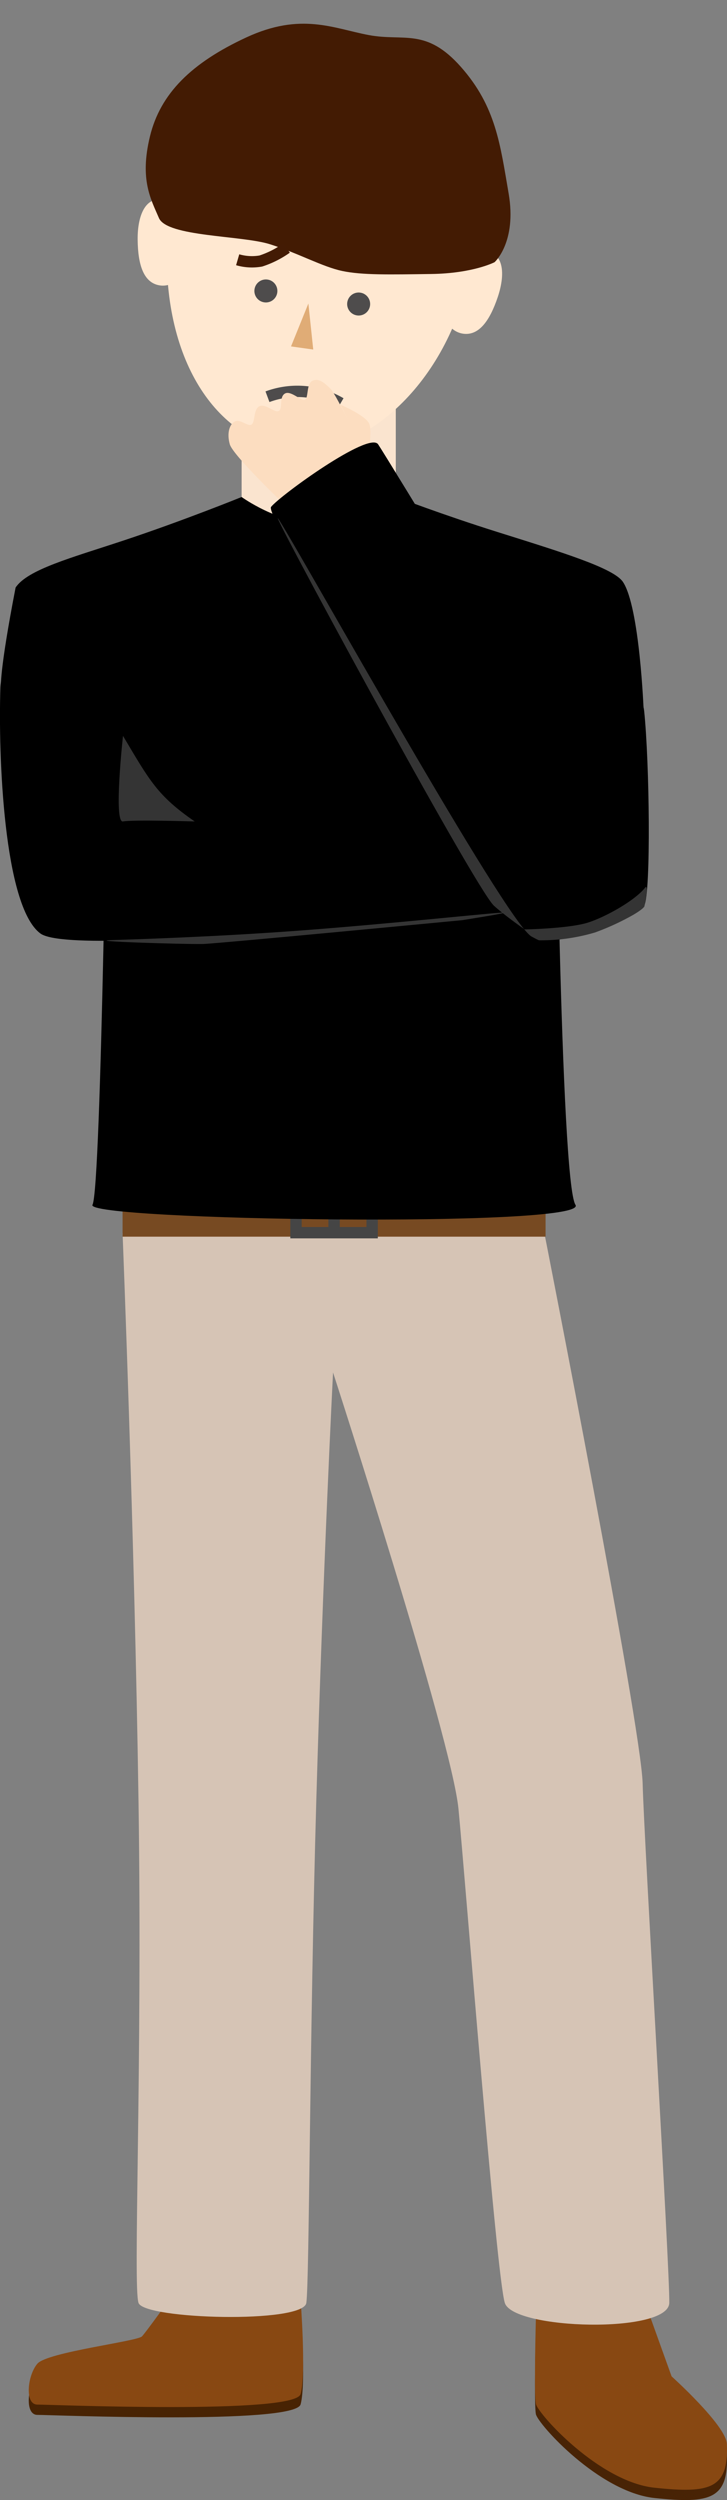
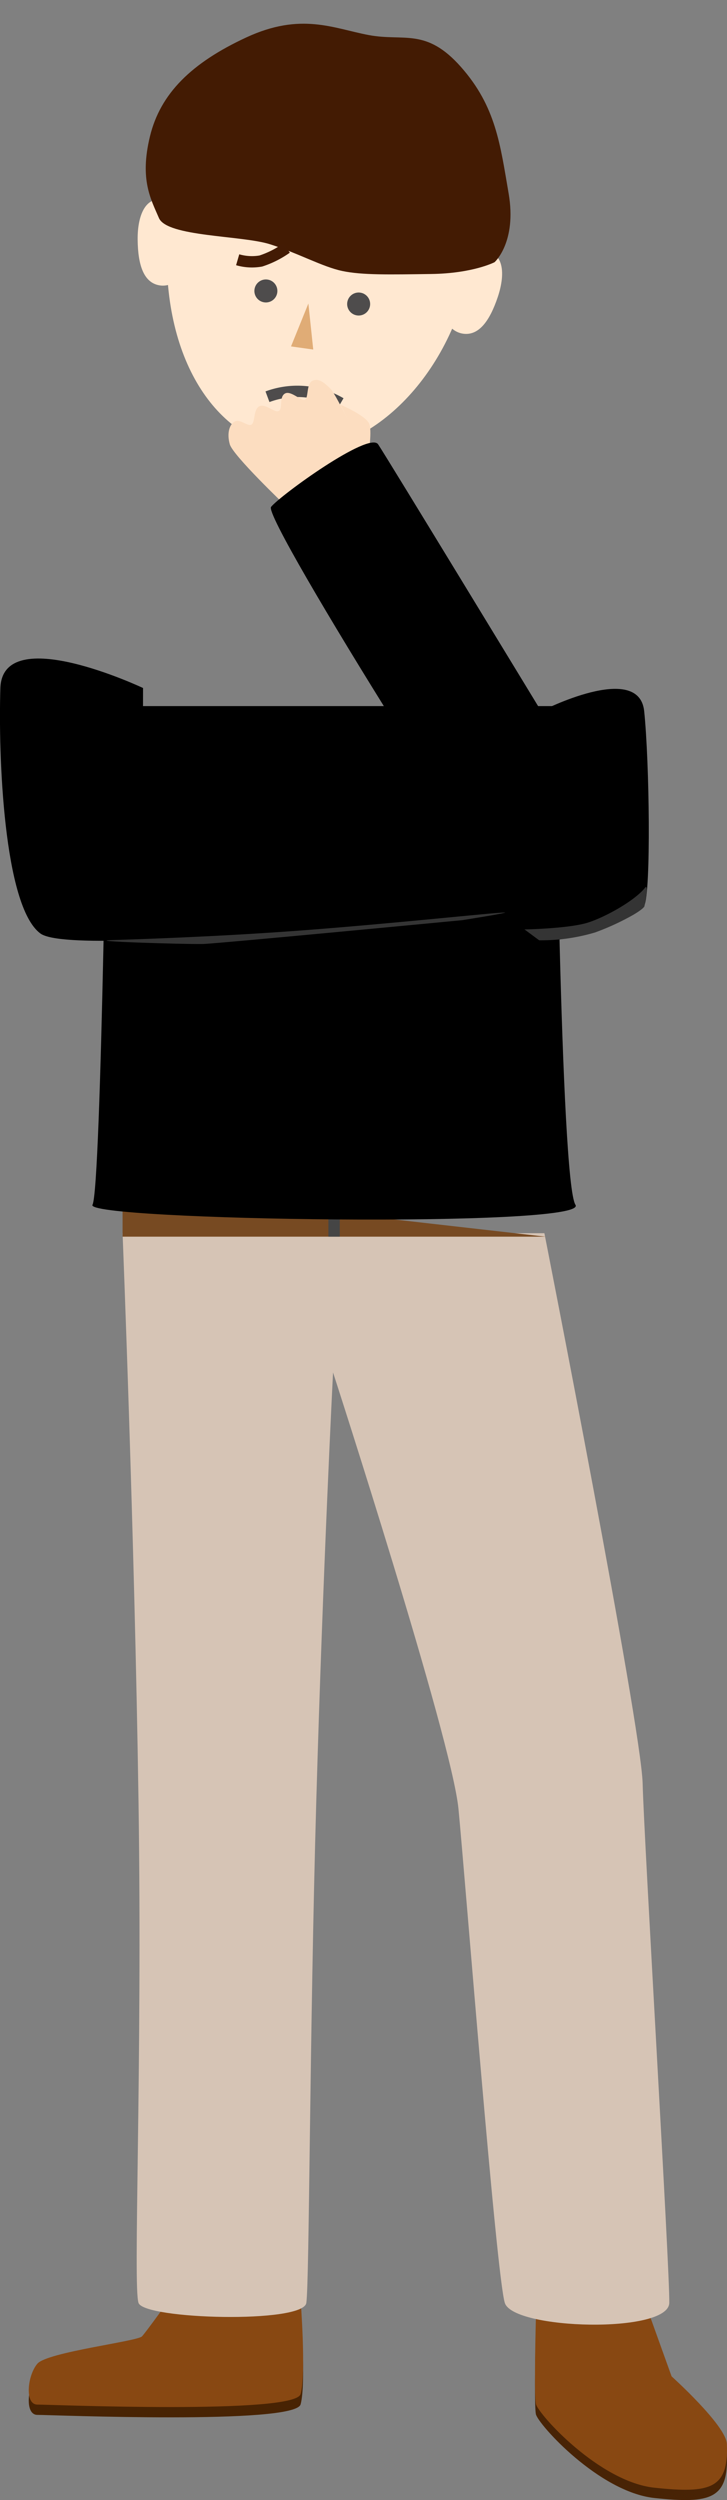
<svg xmlns="http://www.w3.org/2000/svg" width="128.166" height="440.493" viewBox="0 0 128.166 440.493">
  <rect x="0" y="0" width="128.166" height="440.493" fill="#808080" stroke="none" />
  <g id="グループ_459" data-name="グループ 459" transform="translate(-330.686 -1289.733)">
    <g id="グループ_224" data-name="グループ 224" transform="translate(2639.705 -27.767)">
      <path id="パス_255" data-name="パス 255" d="M-2204.9,1767.456s-.357,13.447,0,15.177,11.119,13.735,20.937,14.775,13.063.178,12.732-7.725c-.136-3.256-9.746-11.9-9.746-11.9l-4.309-11.983Z" transform="translate(-9.644 -39.772)" fill="#482305" />
      <path id="パス_254" data-name="パス 254" d="M-2204.9,1767.456s-.357,13.447,0,15.177,11.119,13.735,20.937,14.775,13.063.178,12.732-7.725c-.136-3.256-9.746-11.9-9.746-11.9l-4.309-11.983Z" transform="translate(-9.644 -41.586)" fill="#884812" />
      <path id="パス_253" data-name="パス 253" d="M-2278.677,1765.154s-3.98,5.53-4.78,6.423-16.7,2.77-18.455,4.822-2.286,7.213,0,7.205,45.405,1.781,46.407-1.855,0-16.595,0-16.595Z" transform="translate(-0.518 -40.619)" fill="#482303" />
      <path id="パス_252" data-name="パス 252" d="M-2278.677,1765.154s-3.98,5.53-4.78,6.423-16.7,2.77-18.455,4.822-2.286,7.213,0,7.205,45.405,1.781,46.407-1.855,0-16.595,0-16.595Z" transform="translate(-0.518 -42.434)" fill="#884812" />
      <path id="パス_250" data-name="パス 250" d="M-2286.031,1558s2.108,52.968,2.81,100.086-.992,85.482,0,88.388,29.046,3.675,29.584,0,.577-47.4,1.755-88.388,2.958-75.546,2.958-75.546,20.906,64.47,22.11,76.887,6.676,82.312,8.171,87.046,28.868,5.47,28.992,0-4.442-81.315-4.694-91.515S-2211.666,1558-2211.666,1558Z" transform="translate(-1.379 -23.217)" fill="#d6c4b5" />
      <g id="グループ_222" data-name="グループ 222" transform="translate(-2287.409 1526.618)">
-         <path id="パス_248" data-name="パス 248" d="M-2291.491,1548.182v8.479h74.572v-8.479Z" transform="translate(2291.491 -1547.886)" fill="#774a22" />
+         <path id="パス_248" data-name="パス 248" d="M-2291.491,1548.182v8.479h74.572Z" transform="translate(2291.491 -1547.886)" fill="#774a22" />
        <g id="長方形_236" data-name="長方形 236" transform="translate(29.574)" fill="none" stroke="#454545" stroke-width="2">
          <rect width="15.423" height="9.072" rx="1" stroke="none" />
-           <rect x="1" y="1" width="13.423" height="7.072" fill="none" />
        </g>
        <path id="パス_249" data-name="パス 249" d="M-2245,1548.532v7.966" transform="translate(2282.286 -1547.722)" fill="none" stroke="#454545" stroke-width="2" />
        <path id="パス_251" data-name="パス 251" d="M0,0V7.966" transform="translate(44.898 4.793) rotate(90)" fill="none" stroke="#454545" stroke-width="1" />
      </g>
-       <path id="パス_100" data-name="パス 100" d="M0,0H27.177V21.515s-6.495,4.364-13.289,4.364S0,21.515,0,21.515Z" transform="translate(-2266.422 1388.016)" fill="#fae4cf" />
-       <path id="パス_101" data-name="パス 101" d="M-2475.49,1444.06s6.458,4.683,13.186,4.683,14.094-4.683,14.094-4.683,8.179,3.135,17.831,6.169c11.294,3.55,20.467,6.338,22.109,8.788,2.969,4.431,3.662,22.792,3.662,22.792h-102.412l-10.892-4.238s-.363-2.387,2.574-17.553c2.1-3.187,9.849-5.249,18.969-8.272C-2485.726,1448.218-2475.49,1444.06-2475.49,1444.06Z" transform="translate(209.068 -38.991)" />
      <g id="グループ_89" data-name="グループ 89" transform="translate(-2278.881 1317.5) rotate(9)">
        <path id="パス_96" data-name="パス 96" d="M5.324.31C.464-1.219-.53,3.17.228,7.67s2.281,7.36,5.1,7.36,5.1-3.3,5.1-7.36S10.184,1.839,5.324.31Z" transform="translate(0.577 34.945)" fill="#ffe8d1" />
        <path id="パス_95" data-name="パス 95" d="M5.1.31c4.86-1.529,5.854,2.86,5.1,7.36s-2.281,7.36-5.1,7.36S0,11.736,0,7.67.236,1.839,5.1.31Z" transform="translate(54.897 34.984)" fill="#ffe8d1" />
        <path id="パス_97" data-name="パス 97" d="M27.028,0c14.822,0,28,15.276,26.837,34.537S40.1,69.019,27.028,69.075,2.19,56.365.191,34.537,12.206,0,27.028,0Z" transform="translate(5.596 5.853)" fill="#ffe8d1" />
        <path id="パス_98" data-name="パス 98" d="M35.405.647C29.088.465,22.986-1.493,14.159,4.43S.723,16.55.1,24.34,1.992,35.215,3.917,38.275s14.89.72,20.07,1.5,9.715,2.472,13.3,2.658,8.305-.673,15.586-1.929S63.58,36.7,63.58,36.7s3.354-4.1.546-12.36S59.53,9.583,52.349,3.66,41.722.829,35.405.647Z" transform="translate(0 0)" fill="#431b03" />
        <path id="パス_219" data-name="パス 219" d="M1.978,0,3.956,7.911H0Z" transform="translate(30.317 49.064) rotate(-1)" fill="#e0ac76" />
        <circle id="楕円形_57" data-name="楕円形 57" cx="2.028" cy="2.028" r="2.028" transform="translate(39.034 45.703)" fill="#4e4c4c" />
        <path id="パス_99" data-name="パス 99" d="M0,.072A9.013,9.013,0,0,0,3.93,1.207,16.827,16.827,0,0,0,8.861,0" transform="translate(18.75 43.298) rotate(-22)" fill="none" stroke="#431b04" stroke-width="2" />
        <circle id="楕円形_58" data-name="楕円形 58" cx="2.028" cy="2.028" r="2.028" transform="translate(22.521 45.987)" fill="#4e4c4c" />
      </g>
      <path id="パス_220" data-name="パス 220" d="M0,1.463a15.1,15.1,0,0,1,12.955,0" transform="matrix(0.996, 0.087, -0.087, 0.996, -2261.738, 1385.945)" fill="none" stroke="#4e4c4c" stroke-width="2" />
      <path id="パス_245" data-name="パス 245" d="M-2288.393,1455.632s-1.08,85.119-2.657,87.87,87.813,4.11,85.146,0-3.556-87.87-3.556-87.87Z" transform="translate(-1.665 -13.721)" />
      <path id="パス_246" data-name="パス 246" d="M-2317,1455.1c-.386,11.7.553,38.427,7.049,43.244s89.348-5.264,91.871-7.358-.534-11.114-1.838-17.619-73.36,5.871-72.633,4.628.7-22.9.7-22.9S-2316.609,1443.4-2317,1455.1Z" transform="translate(8.05 -16.373)" />
      <g id="グループ_223" data-name="グループ 223" transform="translate(-2268.738 1384.432)">
        <path id="パス_256" data-name="パス 256" d="M-2256.659,1412.528s-9.177-8.744-9.731-10.717-.048-3.545.909-4.026,2.284.992,2.943.531.279-2.675,1.373-3.206,2.733,1.271,3.439.816,0-2.461,1.067-3.059,2.943,1.488,3.553,1.083.206-2.868,1.324-3.349,2.068.385,3.149,1.426,6.509,12.534,6.509,12.534Z" transform="translate(2266.619 -1390.464)" fill="#fcddc0" />
        <path id="パス_257" data-name="パス 257" d="M-2242.148,1394.887s4.608,1.93,5.1,3.468-.334,6.4-.334,6.4Z" transform="translate(2261.908 -1390.503)" fill="#fcddc0" />
      </g>
      <path id="パス_247" data-name="パス 247" d="M-2184.571,1450.791c.921,8.86,1.236,31.88,0,34.288s-15.147,6.888-18.157,6.066-49.227-74.335-47.623-76.349,17.288-13.392,18.872-11.028,28.751,47.023,28.751,47.023S-2185.492,1441.931-2184.571,1450.791Z" transform="translate(-10.882 -7.983)" />
    </g>
-     <path id="パス_650" data-name="パス 650" d="M-11300.924,7306.687s-1.705,15.419,0,15.081,12.639,0,12.639,0C-11294.865,7317.223-11296.217,7314.6-11300.924,7306.687Z" transform="translate(11653.294 -5887.3)" fill="#343434" />
-     <path id="パス_651" data-name="パス 651" d="M-11273.021,7265.482c4.209,6.67,39.963,70.828,44.408,73.256s-3.206-2.321-6.622-5.423S-11277.23,7258.813-11273.021,7265.482Z" transform="translate(11653 -5884)" fill="#343434" />
    <path id="パス_652" data-name="パス 652" d="M-11302.393,7339.361c2.715-.091,17.23-.508,32.5-1.638,16.95-1.254,34.822-3.235,36.551-3.211.968.014-7.472,1.347-7.472,1.347s-43.416,4.158-45.748,4.2C-11289.889,7340.122-11308.218,7339.557-11302.393,7339.361Z" transform="translate(11653 -5884)" fill="#343434" />
    <path id="パス_653" data-name="パス 653" d="M-11227.262,7339.406l-2.587-1.915s7.877-.132,11.251-1.226c3.218-1.043,8.4-3.976,10.1-6.245.55-.275-.2,3.315-.2,3.315s.19.3-2,1.6a44.368,44.368,0,0,1-6.7,3.087A33.32,33.32,0,0,1-11227.262,7339.406Z" transform="translate(11653 -5884)" fill="#343434" />
  </g>
</svg>